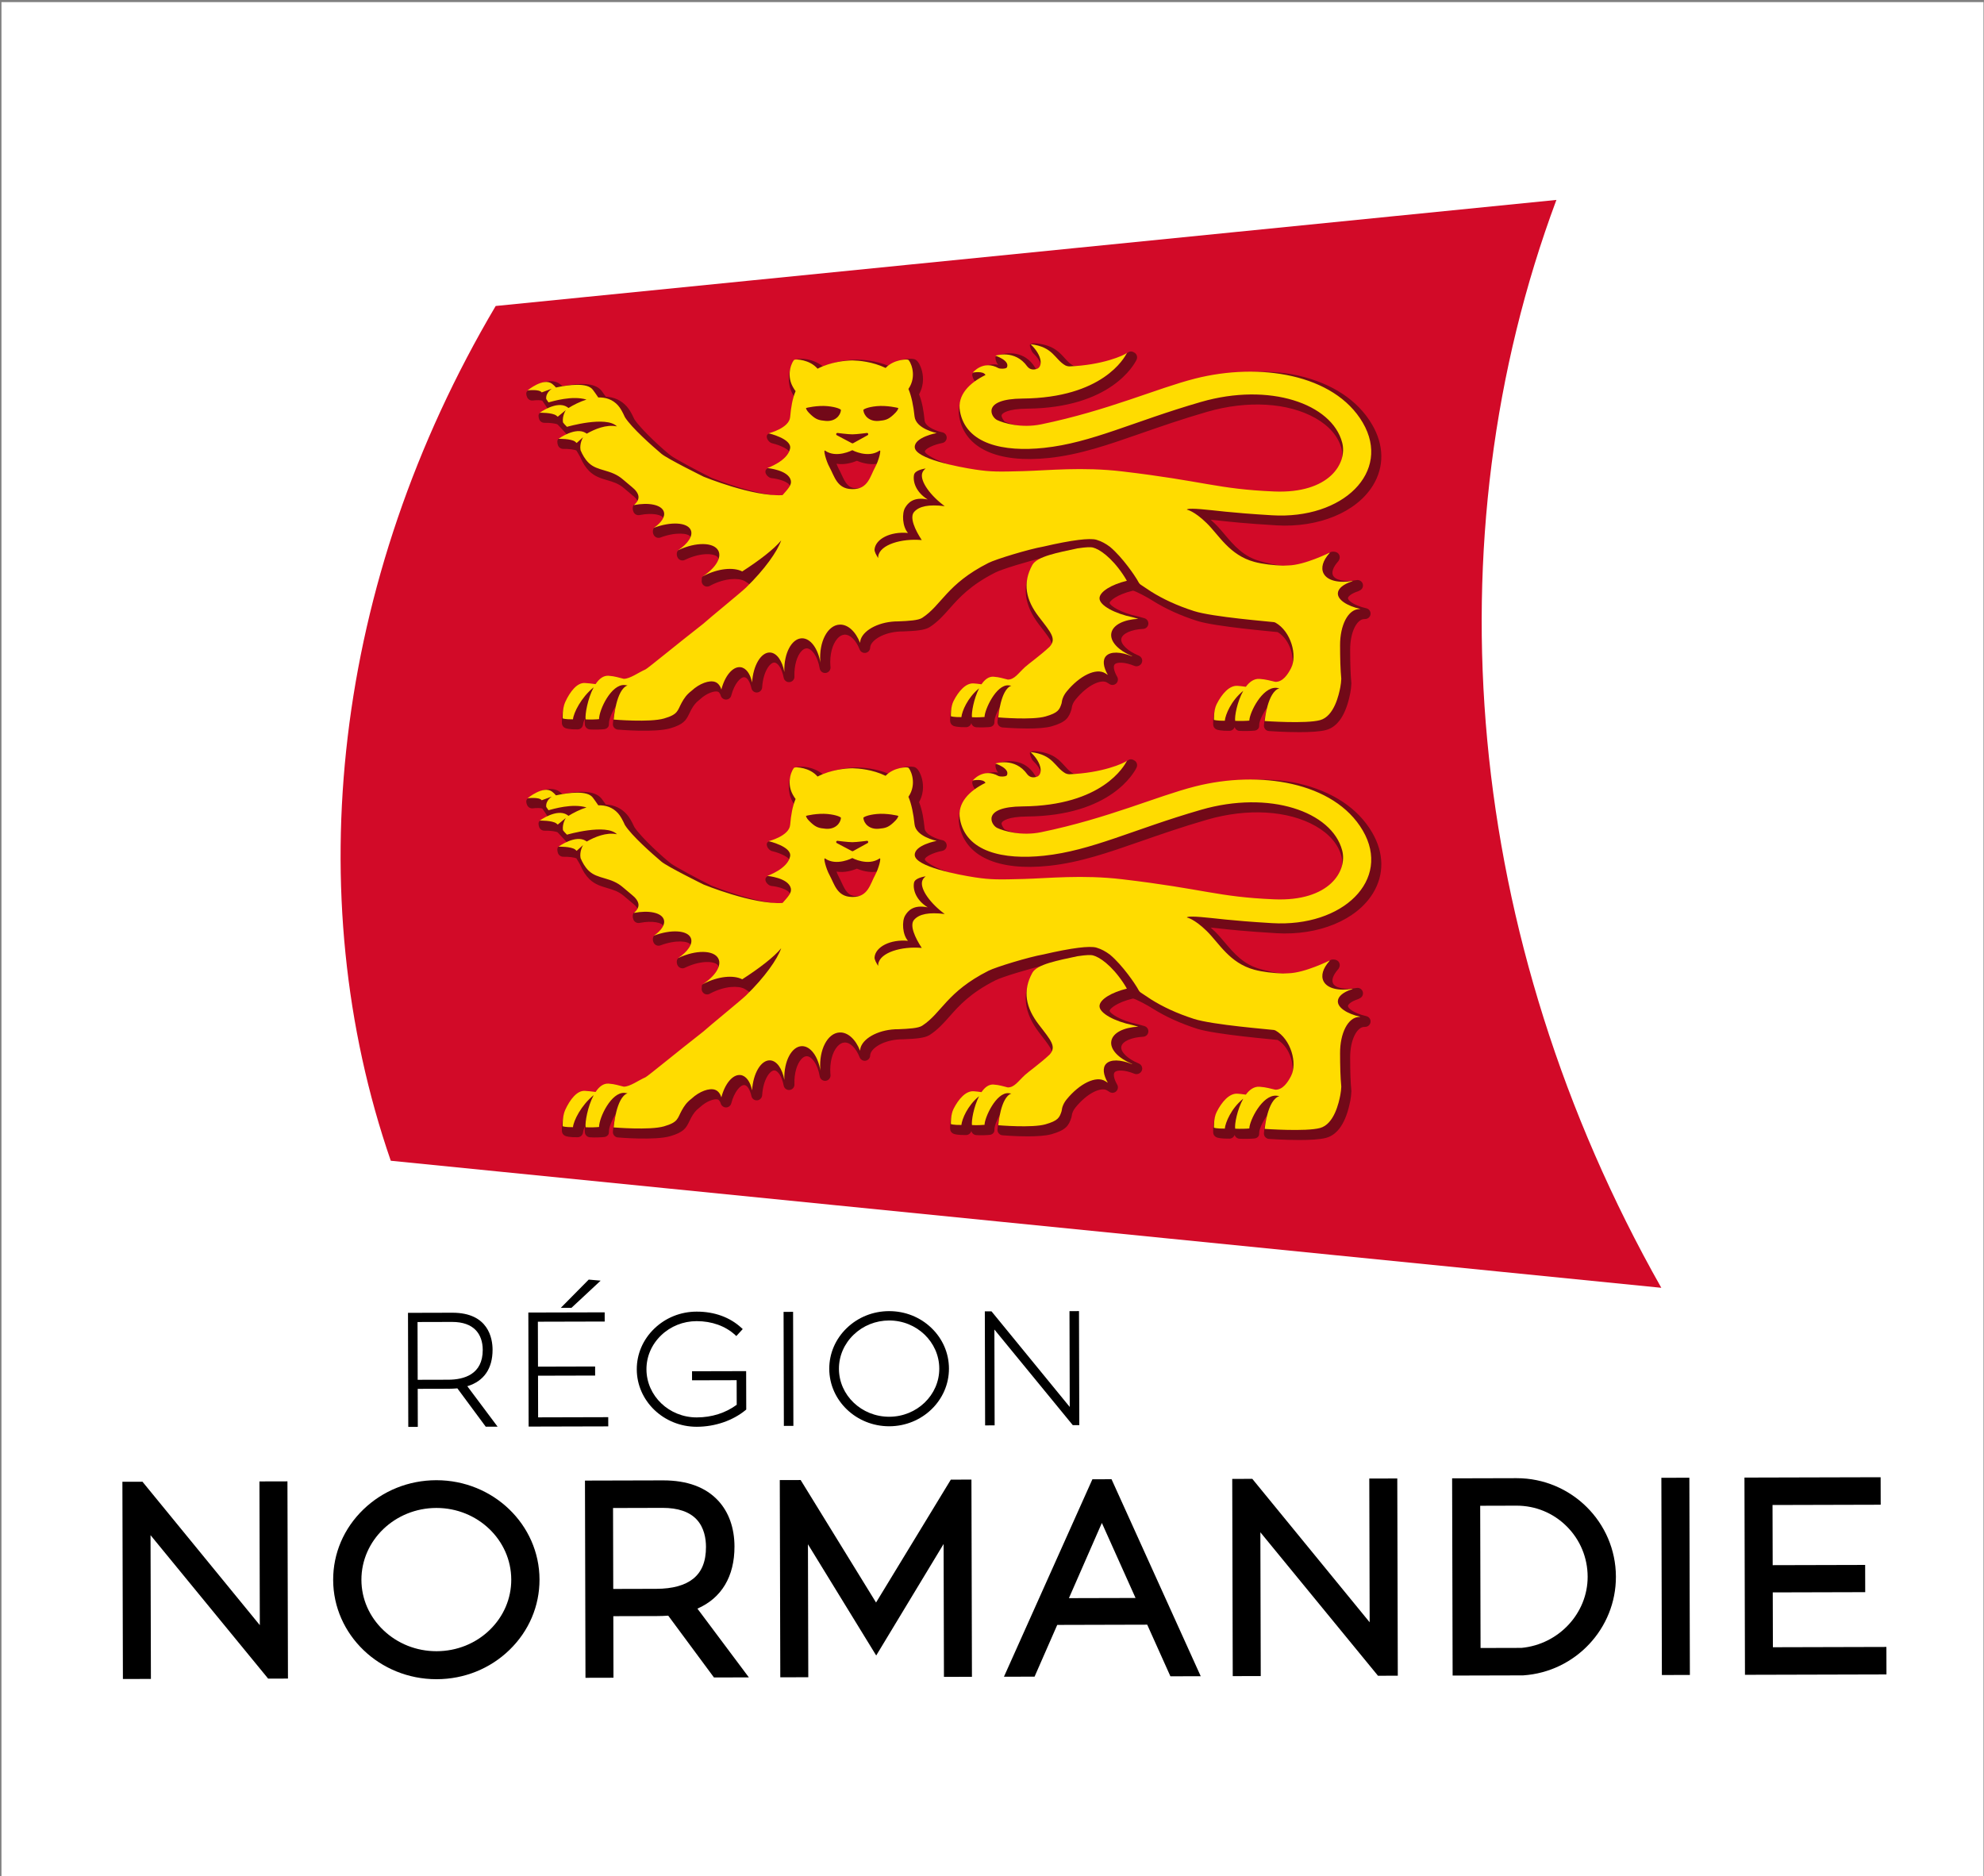
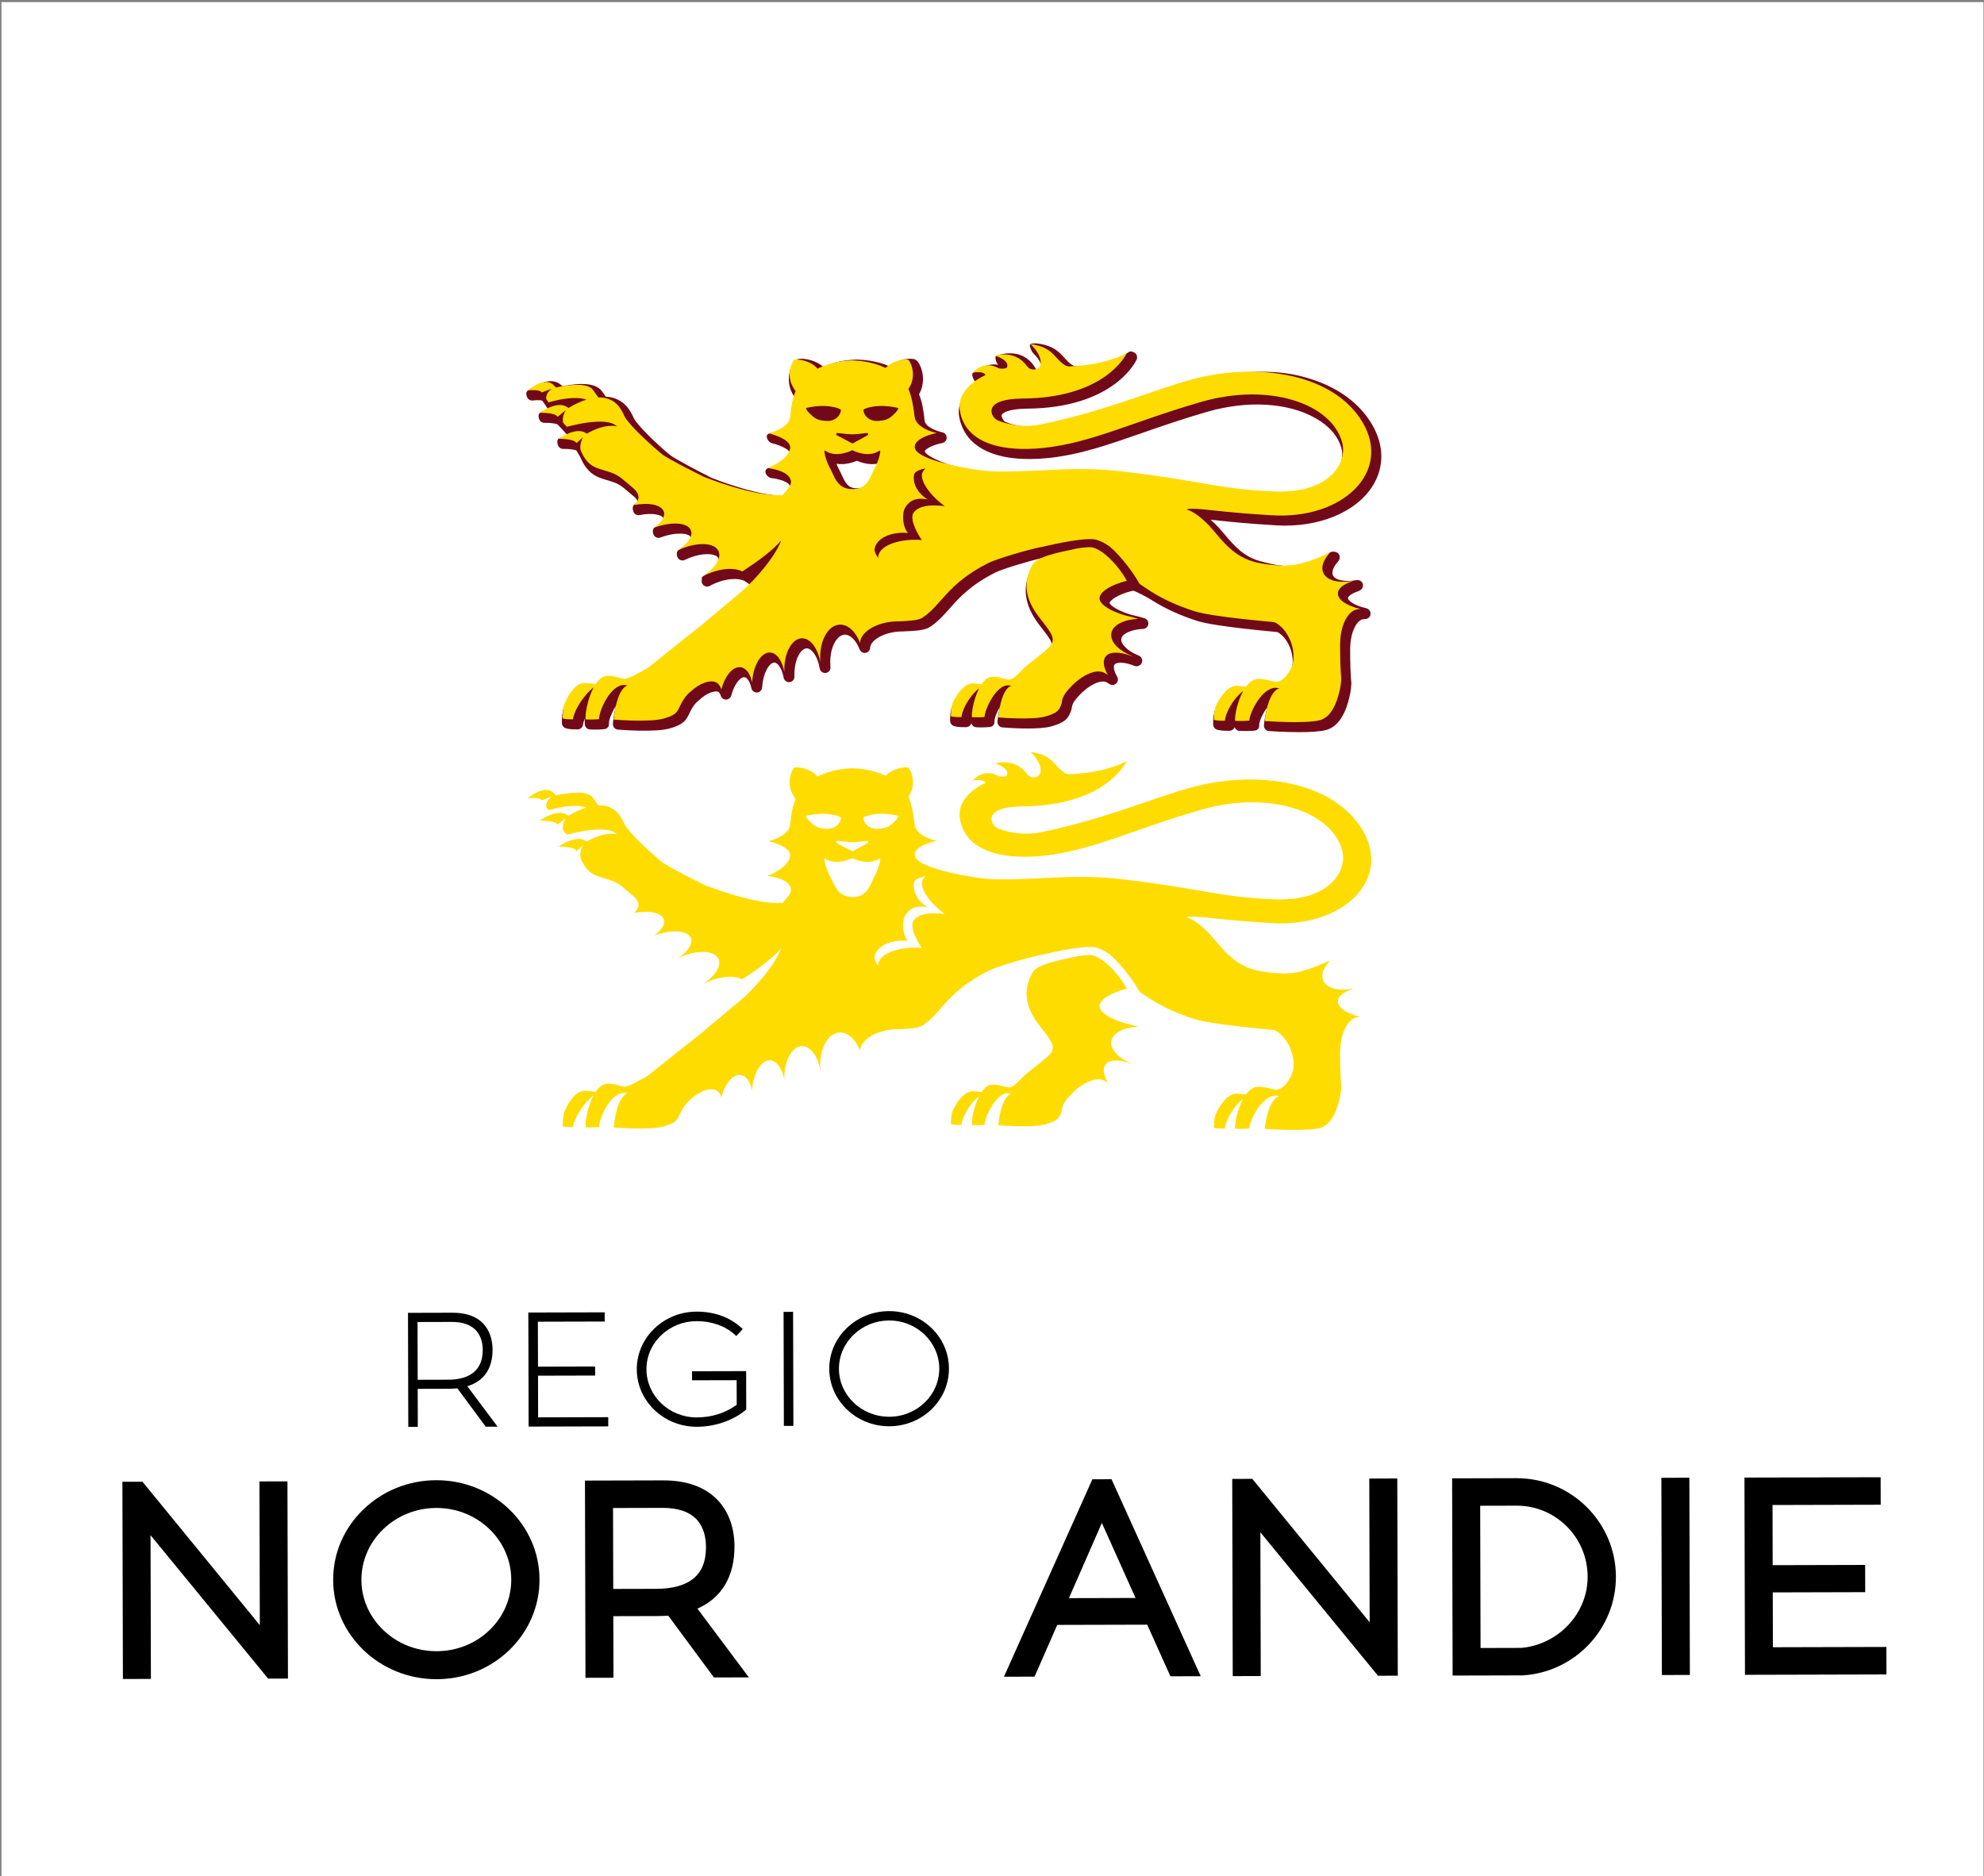
<svg xmlns="http://www.w3.org/2000/svg" viewBox="0 0 405.333 383.333" height="383.333" width="405.333" xml:space="preserve" id="svg574" version="1.1">
  <rect x="0" y="0" width="405.333" height="383.333" fill="#808080" stroke="none" />
  <defs id="defs578">
    <clipPath id="clipPath592" clipPathUnits="userSpaceOnUse">
      <path id="path590" d="M 0,287.5 H 304 V 0 H 0 Z" />
    </clipPath>
  </defs>
  <g transform="matrix(1.333,0,0,-1.333,0,383.333)" id="g582">
    <path id="path584" style="fill:#ffffff;fill-opacity:1;fill-rule:nonzero;stroke:none" d="M 0.224,0 H 304 V 287.25 H 0.224 Z" />
    <g id="g586">
      <g clip-path="url(#clipPath592)" id="g588">
        <g transform="translate(64.016,76.091)" id="g594">
          <path id="path596" style="fill:#000000;fill-opacity:1;fill-rule:nonzero;stroke:none" d="M 0,0 -0.023,8.855 5.256,8.869 H 5.28 C 6.902,8.869 8.13,8.435 8.93,7.578 9.607,6.853 9.967,5.818 9.971,4.585 9.98,0.817 7.099,0.019 4.679,0.012 Z M 11.477,4.613 C 11.472,6.319 10.864,10.28 5.33,10.28 H 5.3 l -6.785,-0.018 0.045,-17.48 1.459,0.004 -0.015,5.828 4.703,0.012 c 0.468,0.001 0.94,0.022 1.377,0.062 l 4.346,-5.876 1.816,0.005 -4.638,6.199 c 2.541,0.771 3.876,2.698 3.869,5.597" />
        </g>
        <g transform="translate(82.475,70.334)" id="g598">
          <path id="path600" style="fill:#000000;fill-opacity:1;fill-rule:nonzero;stroke:none" d="M 0,0 -0.016,6.385 8.738,6.407 8.734,7.794 -0.02,7.771 l -0.018,6.889 10.242,0.026 -0.004,1.41 -11.7,-0.03 0.045,-17.48 12.204,0.031 -0.004,1.411 z" />
        </g>
        <g transform="translate(92.057,91.287)" id="g602">
-           <path id="path604" style="fill:#000000;fill-opacity:1;fill-rule:nonzero;stroke:none" d="m 0,0 -1.828,0.161 -4.284,-4.334 1.637,0.004 z" />
-         </g>
+           </g>
        <g transform="translate(106.063,77.399)" id="g606">
          <path id="path608" style="fill:#000000;fill-opacity:1;fill-rule:nonzero;stroke:none" d="m 0,0 0.003,-1.386 6.836,0.017 0.01,-3.769 C 5.14,-6.399 3.029,-7.068 0.735,-7.074 h -0.02 c -4.237,0 -7.69,3.302 -7.7,7.37 -0.005,1.961 0.792,3.811 2.246,5.208 1.455,1.399 3.385,2.172 5.436,2.177 H 0.725 C 3.022,7.681 5.1,6.939 6.578,5.589 L 6.788,5.397 7.772,6.466 7.561,6.659 C 5.798,8.283 3.436,9.14 0.728,9.14 H 0.693 C -1.748,9.133 -4.047,8.209 -5.782,6.537 -7.52,4.861 -8.474,2.643 -8.468,0.292 c 0.013,-4.858 4.129,-8.8 9.182,-8.8 h 0.025 c 2.78,0.007 5.501,0.938 7.466,2.554 l 0.104,0.086 -0.015,5.889 z" />
        </g>
        <g transform="translate(120.094,86.502)" id="g610">
          <path id="path612" style="fill:#000000;fill-opacity:1;fill-rule:nonzero;stroke:none" d="m 0,0 0.045,-17.48 1.459,0.004 -0.046,17.48 z" />
        </g>
        <g transform="translate(136.282,85.181)" id="g614">
          <path id="path616" style="fill:#000000;fill-opacity:1;fill-rule:nonzero;stroke:none" d="m 0,0 c 4.223,0 7.665,-3.302 7.675,-7.37 0.011,-4.061 -3.425,-7.375 -7.658,-7.385 h -0.021 c -4.237,0 -7.689,3.291 -7.699,7.345 -0.005,1.963 0.792,3.817 2.246,5.221 1.456,1.406 3.387,2.184 5.436,2.189 z m 0.001,1.434 h -0.026 c -2.45,-0.006 -4.753,-0.93 -6.484,-2.603 -1.732,-1.673 -2.683,-3.89 -2.677,-6.245 0.013,-4.857 4.129,-8.8 9.182,-8.8 h 0.025 c 5.051,0.013 9.15,3.983 9.137,8.848 C 9.152,-5.011 8.194,-2.798 6.461,-1.135 4.734,0.522 2.44,1.434 0.001,1.434" />
        </g>
        <g transform="translate(165.372,86.619)" id="g618">
-           <path id="path620" style="fill:#000000;fill-opacity:1;fill-rule:nonzero;stroke:none" d="m 0,0 -1.458,-0.004 0.038,-14.688 -11.993,14.657 -1.021,-0.002 0.045,-17.48 1.458,0.003 -0.037,14.69 11.931,-14.554 0.086,-0.105 0.996,0.003 z" />
-         </g>
+           </g>
        <g transform="translate(39.764,60.514)" id="g622">
          <path id="path624" style="fill:#000000;fill-opacity:1;fill-rule:nonzero;stroke:none" d="m 0,0 0.057,-22.029 -17.986,21.983 -3.076,-0.008 0.078,-30.228 4.292,0.011 -0.058,22.035 18.026,-21.989 3.037,0.008 -0.079,30.228 z" />
        </g>
        <g transform="translate(66.89,34.492)" id="g626">
          <path id="path628" style="fill:#000000;fill-opacity:1;fill-rule:nonzero;stroke:none" d="m 0,0 c -3.058,0 -5.94,1.14 -8.119,3.213 -2.171,2.067 -3.372,4.807 -3.379,7.716 -0.016,6.064 5.131,11.01 11.473,11.027 h 0.031 c 6.307,0 11.445,-4.914 11.461,-10.968 C 11.475,8.071 10.3,5.324 8.158,3.252 5.999,1.163 3.113,0.008 0.032,0 Z M 0.007,26.208 H -0.036 C -4.253,26.198 -8.218,24.605 -11.2,21.724 -14.195,18.831 -15.839,14.993 -15.828,10.917 -15.807,2.522 -8.71,-4.291 0,-4.291 h 0.043 c 4.216,0.01 8.175,1.604 11.148,4.486 2.981,2.89 4.617,6.727 4.606,10.804 -0.021,8.396 -7.1,15.209 -15.79,15.209" />
        </g>
        <g transform="translate(93.989,44.036)" id="g630">
          <path id="path632" style="fill:#000000;fill-opacity:1;fill-rule:nonzero;stroke:none" d="m 0,0 -0.032,12.404 7.58,0.02 h 0.037 c 2.347,0 4.098,-0.6 5.202,-1.783 1.172,-1.255 1.422,-2.97 1.425,-4.188 C 14.218,4.222 13.576,2.622 12.25,1.56 10.977,0.543 9.08,0.023 6.61,0.017 Z m 18.581,6.502 c -0.007,2.848 -0.873,5.281 -2.504,7.035 -1.913,2.058 -4.743,3.101 -8.412,3.101 h -0.05 l -11.95,-0.031 0.079,-30.228 4.291,0.011 -0.024,9.435 6.648,0.017 c 0.594,0.002 1.193,0.022 1.769,0.061 l 7.008,-9.473 5.349,0.014 -7.884,10.539 c 3.694,1.611 5.692,4.924 5.68,9.519" />
        </g>
        <g transform="translate(145.727,60.788)" id="g634">
-           <path id="path636" style="fill:#000000;fill-opacity:1;fill-rule:nonzero;stroke:none" d="m 0,0 -11.46,-18.835 -11.556,18.775 -3.199,-0.008 0.079,-30.228 4.291,0.011 -0.053,20.38 10.462,-17.049 10.329,17.089 0.053,-20.366 4.291,0.011 -0.078,30.228 z" />
-         </g>
+           </g>
        <g transform="translate(163.828,42.625)" id="g638">
          <path id="path640" style="fill:#000000;fill-opacity:1;fill-rule:nonzero;stroke:none" d="M 0,0 5.048,11.527 10.21,0.026 Z m 3.597,18.219 -13.556,-30.263 4.693,0.012 3.474,7.93 13.791,0.036 3.554,-7.912 4.647,0.013 -13.67,30.192 z" />
        </g>
        <g transform="translate(209.862,60.955)" id="g642">
          <path id="path644" style="fill:#000000;fill-opacity:1;fill-rule:nonzero;stroke:none" d="m 0,0 0.057,-22.029 -17.986,21.983 -3.076,-0.008 0.078,-30.228 4.292,0.011 -0.058,22.035 18.026,-21.989 3.037,0.008 -0.079,30.228 z" />
        </g>
        <g transform="translate(226.916,34.984)" id="g646">
          <path id="path648" style="fill:#000000;fill-opacity:1;fill-rule:nonzero;stroke:none" d="m 0,0 -0.056,21.8 5.561,0.015 h 0.029 c 2.896,0 5.619,-1.126 7.671,-3.172 2.062,-2.056 3.202,-4.797 3.209,-7.72 C 16.428,5.331 11.98,0.551 6.275,0.016 Z m 5.534,26.028 h -0.04 l -9.853,-0.025 0.078,-30.228 10.746,0.028 0.093,0.003 c 7.975,0.538 14.207,7.183 14.186,15.128 -0.021,8.332 -6.841,15.094 -15.21,15.094" />
        </g>
        <g transform="translate(254.628,61.07)" id="g650">
          <path id="path652" style="fill:#000000;fill-opacity:1;fill-rule:nonzero;stroke:none" d="M 0,0 0.078,-30.228 4.37,-30.217 4.291,0.011 Z" />
        </g>
        <g transform="translate(289.116,35.145)" id="g654">
          <path id="path656" style="fill:#000000;fill-opacity:1;fill-rule:nonzero;stroke:none" d="m 0,0 -17.395,-0.045 -0.021,8.405 14.171,0.037 -0.01,4.174 -14.172,-0.036 -0.024,9.22 16.579,0.043 -0.011,4.214 -20.871,-0.054 0.079,-30.228 21.686,0.056 z" />
        </g>
        <g transform="translate(254.619,90.191)" id="g658">
-           <path id="path660" style="fill:#d20a28;fill-opacity:1;fill-rule:nonzero;stroke:none" d="m 0,0 c -64.909,6.491 -129.818,12.982 -194.727,19.473 -14.083,40.782 -8.883,88.815 16.079,131.009 54.189,5.419 108.379,10.838 162.569,16.257 C -35.486,114.642 -30.286,53.508 0,0" />
-         </g>
+           </g>
        <g transform="translate(131.335,216.943)" id="g662">
          <path id="path664" style="fill:#720918;fill-opacity:1;fill-rule:nonzero;stroke:none" d="M 0,0 C 0.612,-0.258 1.85,-0.67 3.138,-0.446 3.034,-0.734 2.91,-1.029 2.773,-1.277 2.607,-1.58 2.464,-1.898 2.326,-2.205 1.744,-3.498 1.352,-4.221 0.046,-4.216 l -0.038,0.001 c -0.023,0.002 -0.046,0.003 -0.069,0.004 -1.268,0.019 -1.672,0.759 -2.276,2.064 -0.138,0.3 -0.276,0.595 -0.426,0.869 -0.136,0.247 -0.26,0.541 -0.363,0.828 C -1.856,-0.662 -0.614,-0.254 0,0 m 64.283,-9.893 c 6.468,-0.384 12.282,2.011 14.8,6.112 1.764,2.872 1.718,6.189 -0.127,9.341 -2.175,3.716 -6.099,6.314 -11.349,7.514 -4.682,1.07 -10.165,0.544 -15.329,-0.766 C 50.025,11.736 47.605,11.029 44.805,10.07 40.241,8.508 35.249,6.721 28.908,5.411 26.138,4.839 23.62,5.548 22.677,6.002 c -0.145,0.07 -0.565,0.715 -0.505,0.978 0.076,0.341 0.993,0.991 3.917,1.016 12.815,0.11 16.399,6.732 16.765,7.487 0.177,0.364 0.078,0.812 -0.249,1.05 -0.329,0.237 -0.769,0.337 -1.059,0.056 -2.649,-1.661 -7.391,-2.37 -8.32,-2.036 -0.53,0.258 -0.879,0.638 -1.31,1.107 -0.829,0.902 -1.695,2.025 -4.323,2.33 -0.358,0.044 -1.007,0.008 -1.078,-0.205 -0.071,-0.214 0.235,-1.022 0.493,-1.271 1.37,-1.32 1.309,-2.182 1.148,-2.364 -0.074,-0.082 -0.102,-1.198 -0.864,0.16 -1.565,2.573 -4.242,2.336 -5.657,1.877 -0.336,-0.11 -0.411,-0.114 -0.404,-0.468 0.006,-0.276 0.224,-0.857 0.445,-1.006 -1.514,0.294 -3.222,-0.525 -3.899,-1.238 -0.241,-0.254 10e-4,-0.806 0.183,-1.105 0.093,-0.153 0.23,-0.268 0.388,-0.334 C 16.402,10.569 15.325,8.742 15.677,6.755 16.538,1.9 21.566,-0.4 29.468,0.442 c 4.714,0.503 9.049,2.014 14.069,3.764 2.946,1.026 6.285,2.19 10.147,3.306 6.171,1.784 12.377,1.421 16.598,-0.971 2.123,-1.204 3.504,-2.821 3.993,-4.675 0.309,-1.173 -0.033,-2.528 -0.917,-3.626 -0.925,-1.15 -3.284,-3.559 -8.687,-3.329 -4.867,0.207 -7.547,0.67 -11.257,1.311 -2.844,0.491 -6.383,1.103 -11.953,1.759 -4.781,0.562 -9.025,0.345 -12.436,0.171 -1,-0.051 -1.929,-0.099 -2.78,-0.122 -3.671,-0.098 -4.908,-0.131 -7.333,0.24 -4.967,0.76 -8.284,2.479 -8.506,3.137 -0.013,0.41 1.312,1.065 2.675,1.322 0.393,0.074 0.677,0.415 0.68,0.815 0.003,0.399 -0.277,0.744 -0.668,0.824 -0.672,0.137 -2.616,0.765 -2.722,1.819 -0.136,1.348 -0.335,2.76 -0.851,4.01 0.015,0.026 0.03,0.054 0.046,0.083 0.827,1.536 0.563,3.008 0.332,3.749 -0.111,0.359 -0.427,1.222 -0.947,1.488 -0.564,0.288 -2.561,0.145 -4.001,-1.007 -2.155,0.914 -4.227,0.98 -4.794,0.998 -0.03,0.003 -0.06,0.005 -0.09,0.005 L 0.008,15.512 c -0.008,0 -0.05,10e-4 -0.058,10e-4 -0.03,0 -0.059,-0.002 -0.089,-0.005 -0.592,-0.018 -2.791,-0.094 -5.016,-1.093 -1.436,1.219 -3.525,1.399 -4.105,1.102 -0.519,-0.266 -0.835,-1.13 -0.947,-1.489 -0.231,-0.74 -0.494,-2.213 0.332,-3.747 0.081,-0.15 0.162,-0.29 0.246,-0.423 C -9.99,8.864 -9.891,7.644 -10.024,6.067 -10.09,5.275 -12.103,4.541 -12.999,4.32 c -0.324,-0.07 -0.754,-0.165 -0.812,-0.509 -0.075,-0.436 0.37,-1.021 0.801,-1.12 1.513,-0.352 2.71,-1.086 2.66,-1.361 -0.213,-1.16 -2.375,-2.119 -3.071,-2.363 -0.372,-0.129 -0.649,-0.334 -0.6,-0.725 0.048,-0.391 0.53,-0.861 0.922,-0.895 0.916,-0.079 2.696,-0.529 2.866,-1.256 0.052,-0.222 -0.238,-0.966 -0.682,-1.468 -4.184,-0.097 -10.885,2.576 -11.354,2.765 -2.119,1.045 -5.583,2.913 -6.216,3.388 -1.069,0.804 -4.557,3.957 -5.627,5.598 -0.413,0.913 -0.785,1.537 -1.169,1.963 -0.838,0.929 -1.914,1.429 -3.204,1.492 -0.254,0.367 -0.503,0.706 -0.624,0.867 -0.853,1.125 -2.824,1.369 -6.019,0.741 -0.129,0.123 -0.265,0.237 -0.406,0.341 -1.813,1.328 -4.657,-0.811 -4.955,-1.06 -0.286,-0.238 -0.202,-0.636 -0.053,-0.977 0.149,-0.34 0.503,-0.54 0.874,-0.493 0.547,0.072 1.222,0.057 1.443,-0.029 0.125,-0.141 0.767,-1.143 0.85,-1.262 -0.539,-0.279 -1.104,-0.53 -1.209,-0.607 -0.295,-0.215 -0.235,-0.615 -0.119,-0.961 0.117,-0.346 0.446,-0.57 0.81,-0.567 0.841,0.021 1.814,-0.107 2.033,-0.265 0.055,-0.042 1.025,-1.099 1.03,-1.105 0.021,-0.03 0.046,-0.059 0.072,-0.087 l 0.346,-0.362 c -0.583,-0.293 -1.181,-0.517 -1.291,-0.597 -0.295,-0.215 -0.237,-0.667 -0.12,-1.012 0.117,-0.347 0.468,-0.574 0.81,-0.568 0.844,0.02 1.814,-0.107 2.03,-0.262 0.027,-0.021 0.543,-0.916 0.566,-0.971 0.394,-0.933 0.858,-1.653 1.419,-2.2 0.825,-0.806 1.788,-1.088 2.719,-1.361 0.91,-0.266 1.769,-0.517 2.603,-1.249 0.094,-0.083 0.265,-0.225 0.489,-0.412 0.234,-0.195 0.528,-0.44 0.88,-0.738 0.534,-0.415 0.695,-0.756 0.707,-0.891 0.012,-0.151 -0.268,-0.219 -0.536,-0.44 -0.295,-0.243 -0.26,-0.81 -0.097,-1.155 0.163,-0.346 0.542,-0.536 0.915,-0.463 2.094,0.411 3.48,-0.005 3.637,-0.45 0.098,-0.275 -0.402,-0.815 -1.309,-1.433 -0.349,-0.238 -0.352,-0.786 -0.157,-1.161 0.195,-0.375 0.639,-0.545 1.035,-0.396 2.376,0.896 4.338,0.656 4.592,0.105 0.142,-0.309 -0.408,-1.102 -1.792,-2.005 -0.369,-0.241 -0.37,-0.812 -0.153,-1.196 0.218,-0.383 0.696,-0.531 1.093,-0.338 0.005,0.003 0.088,0.045 0.093,0.047 2.504,1.178 4.634,0.955 5.002,0.284 0.299,-0.547 -0.655,-1.8 -2.356,-2.874 -0.204,-0.129 -0.117,-0.342 -0.155,-0.58 -0.037,-0.237 0.03,-0.48 0.184,-0.665 0.252,-0.302 0.681,-0.387 1.028,-0.206 l 0.151,0.083 c 2.229,1.153 4.247,1.167 5.179,0.692 0.264,-0.134 0.918,-0.614 0.918,-0.614 0,0 0.301,0.208 -0.531,-0.508 -11.594,-9.984 -14.475,-13.034 -18.119,-14.289 -0.175,0.042 -0.334,0.084 -0.488,0.126 -0.53,0.141 -1.031,0.275 -1.848,0.337 -0.643,0.051 -1.562,-0.137 -2.443,-1.218 -0.457,0.052 -0.941,0.089 -1.187,0.107 -1.422,0.103 -2.753,-0.564 -3.811,-2.863 -0.528,-1.149 -0.47,-2.721 -0.462,-2.897 0.014,-0.31 0.2,-0.586 0.481,-0.717 0.198,-0.092 0.712,-0.243 1.943,-0.22 0.428,0.007 0.78,0.337 0.817,0.764 0.017,0.208 0.116,0.534 0.288,0.926 -0.041,-0.415 -0.043,-0.759 -0.007,-0.993 0.06,-0.387 0.379,-0.68 0.77,-0.706 0.746,-0.05 1.812,-0.007 2.218,0.045 0.236,0.03 0.45,0.149 0.585,0.345 0.135,0.196 0.1,0.367 0.125,0.661 -0.009,0.378 0.372,1.507 1.07,2.569 -0.33,-1.194 -0.443,-2.345 -0.475,-2.746 -0.035,-0.457 0.304,-0.858 0.761,-0.897 0.232,-0.02 5.713,-0.481 8.032,0.197 2.04,0.595 2.433,1.24 2.907,2.244 0.083,0.174 0.173,0.367 0.292,0.581 0.367,0.661 0.664,1.082 1.276,1.549 0.022,0.016 0.043,0.034 0.063,0.053 1.097,1.023 2.307,1.347 2.757,1.187 0.238,-0.084 0.375,-0.385 0.449,-0.623 0.11,-0.357 0.46,-0.598 0.817,-0.588 0.374,0.009 0.696,0.265 0.789,0.626 0.455,1.766 1.417,2.878 2.028,2.802 0.434,-0.051 0.857,-0.725 1.056,-1.676 0.085,-0.41 0.459,-0.695 0.877,-0.663 0.417,0.03 0.747,0.364 0.773,0.781 0.146,2.374 1.175,3.805 1.859,3.805 0.006,0 0.012,0 0.018,0 0.483,-0.018 1.144,-0.837 1.419,-2.32 0.079,-0.432 0.484,-0.728 0.917,-0.677 0.437,0.051 0.759,0.431 0.737,0.87 0,0.005 -0.005,0.087 -0.006,0.092 -0.043,1.564 0.383,3.054 1.087,3.795 0.255,0.27 0.518,0.41 0.781,0.416 0.736,0.007 1.689,-1.128 2.006,-3.076 0.073,-0.445 0.487,-0.75 0.93,-0.694 0.447,0.057 0.768,0.458 0.726,0.906 l -0.02,0.188 c -0.119,1.683 0.29,3.278 1.065,4.162 0.335,0.382 0.701,0.588 1.087,0.612 0.866,0.055 1.779,-0.838 2.335,-2.267 0.144,-0.371 0.531,-0.589 0.92,-0.52 0.392,0.068 0.681,0.403 0.692,0.8 0.027,0.975 1.688,2.189 4.117,2.44 0.294,0.031 0.595,0.044 0.945,0.044 1.899,0.076 3.303,0.169 4.077,0.672 1.227,0.795 2.096,1.776 3.015,2.814 1.494,1.685 3.187,3.596 7.058,5.558 0.939,0.476 4.969,1.723 7.389,2.266 -0.814,-0.373 -1.433,-0.828 -1.766,-1.433 -1.613,-2.933 -1.261,-5.833 1.075,-8.865 l 0.348,-0.451 c 1.732,-2.237 1.811,-2.516 1.363,-3.03 -0.853,-0.802 -1.844,-1.576 -2.642,-2.2 -0.497,-0.388 -0.89,-0.695 -1.129,-0.916 -0.262,-0.243 -0.498,-0.488 -0.721,-0.72 -0.549,-0.571 -1.095,-1.407 -1.443,-1.443 -0.161,0.039 -0.309,0.079 -0.451,0.116 -0.499,0.133 -0.97,0.258 -1.738,0.318 -0.607,0.048 -1.465,-0.121 -2.295,-1.101 -0.316,0.037 -0.607,0.062 -0.77,0.074 -1.419,0.096 -2.602,-0.525 -3.687,-2.661 -0.554,-1.091 -0.498,-2.581 -0.49,-2.748 0.016,-0.319 0.213,-0.602 0.507,-0.727 0.157,-0.067 0.659,-0.222 1.944,-0.201 0.381,0.006 0.704,0.268 0.796,0.627 0.084,-0.352 0.389,-0.613 0.755,-0.637 0.703,-0.048 1.706,-0.01 2.088,0.038 0.237,0.029 0.452,0.144 0.587,0.34 0.136,0.197 0.111,0.363 0.126,0.658 0.019,0.36 0.287,1.176 0.818,2.055 -0.245,-0.986 -0.336,-1.884 -0.364,-2.22 -0.037,-0.458 0.303,-0.86 0.761,-0.899 0.127,-0.011 1.94,-0.165 3.86,-0.165 1.362,0 2.778,0.077 3.685,0.338 2.191,0.631 2.623,1.299 3.029,2.57 0.017,0.055 0.029,0.112 0.035,0.17 0.049,0.485 0.245,0.931 0.598,1.363 1.883,2.303 3.968,3.145 4.825,2.603 0.109,-0.069 0.243,-0.152 0.393,-0.244 0.324,-0.2 0.744,-0.155 1.019,0.112 0.274,0.266 0.333,0.684 0.142,1.015 -0.493,0.855 -0.646,1.62 -0.383,1.905 0.333,0.359 1.479,0.393 3.028,-0.234 0.202,-0.082 0.43,-0.081 0.632,0.003 0.019,0.007 0.083,0.036 0.1,0.045 0.293,0.146 0.474,0.45 0.462,0.778 -0.013,0.327 -0.215,0.617 -0.518,0.741 -1.729,0.708 -2.856,1.808 -2.682,2.617 0.17,0.787 1.546,1.398 3.346,1.485 0.411,0.02 0.746,0.336 0.79,0.746 0.043,0.408 -0.218,0.788 -0.615,0.895 -0.275,0.073 -0.574,0.157 -0.887,0.249 -0.022,0.006 -0.044,0.012 -0.066,0.016 -2.711,0.561 -4.309,1.667 -4.37,2.072 0,0.29 1.058,1.274 3.554,1.876 0.259,0.063 2.509,-1.157 3.094,-1.559 1.951,-1.223 4.227,-2.255 6.765,-3.068 2.786,-0.892 11.745,-1.637 12.318,-1.714 0.012,-0.005 0.025,-0.009 0.04,-0.014 1.948,-1.138 2.794,-4.298 2.002,-5.852 -0.371,-0.726 -1.072,-2.103 -1.7,-2.152 -0.192,0.042 -0.365,0.085 -0.532,0.126 -0.553,0.135 -1.076,0.263 -1.925,0.324 -0.649,0.047 -1.59,-0.129 -2.505,-1.15 -0.352,0.044 -0.686,0.074 -0.87,0.087 -1.468,0.1 -2.745,-0.535 -3.861,-2.736 -0.57,-1.124 -0.512,-2.66 -0.504,-2.831 0.016,-0.319 0.213,-0.602 0.506,-0.727 0.161,-0.068 0.68,-0.227 1.999,-0.206 0.362,0.005 0.672,0.243 0.781,0.575 0.101,-0.328 0.395,-0.565 0.745,-0.586 0.77,-0.048 1.901,-0.008 2.314,0.039 0.241,0.027 0.459,0.142 0.598,0.341 0.1,0.144 0.117,0.396 0.121,0.667 0.012,0.35 0.444,1.532 1.255,2.59 -0.375,-1.19 -0.504,-2.361 -0.54,-2.76 -0.019,-0.223 0.051,-0.445 0.196,-0.615 0.145,-0.171 0.353,-0.276 0.576,-0.291 0.155,-0.012 2.375,-0.168 4.639,-0.168 1.585,0 3.191,0.076 4.128,0.333 1.819,0.498 3.063,2.411 3.697,5.685 0.087,0.448 0.139,0.9 0.163,1.423 0.003,0.04 10e-4,0.079 -0.003,0.119 -0.122,1.266 -0.179,2.877 -0.182,5.07 -0.003,2.842 1.09,4.651 2.103,4.698 l 0.235,0.012 c 0.416,0.022 0.752,0.347 0.787,0.762 0.036,0.414 -0.239,0.792 -0.645,0.885 -2.033,0.466 -2.839,1.249 -2.819,1.565 0.014,0.209 0.441,0.673 1.525,1.029 0.049,0.016 0.096,0.037 0.142,0.061 0.057,0.032 0.116,0.063 0.176,0.092 0.374,0.184 0.554,0.615 0.424,1.011 -0.131,0.395 -0.533,0.634 -0.942,0.559 -1.741,-0.316 -3.224,-0.031 -3.604,0.693 -0.268,0.513 0.016,1.315 0.761,2.148 0.055,0.062 0.101,0.132 0.136,0.208 l 0.046,0.099 c 0.153,0.321 0.085,0.705 -0.169,0.955 -0.255,0.25 -0.742,0.322 -1.083,0.218 -0.212,-0.065 -3.535,-2.09 -5.85,-2.142 -0.32,-0.007 -0.574,-0.019 -0.796,-0.034 -1.698,0.076 -3.103,0.457 -4.175,0.745 -2.603,0.698 -4.068,2.431 -5.485,4.107 -0.498,0.589 -0.968,1.145 -1.477,1.642 -0.233,0.227 -0.456,0.431 -0.667,0.616 0.415,-0.041 0.836,-0.087 1.298,-0.137 1.724,-0.187 4.086,-0.443 8.769,-0.724" />
        </g>
        <g transform="translate(140.1,209.106)" id="g666">
          <path id="path668" style="fill:#ffdc00;fill-opacity:1;fill-rule:nonzero;stroke:none" d="m 0,0 c -0.737,-0.839 0.158,-2.774 1.174,-4.312 -3.09,0.286 -6.417,-0.698 -6.675,-2.478 -0.013,-0.09 -0.013,-0.183 -0.014,-0.277 -0.26,0.446 -0.587,0.948 -0.546,1.348 0.164,1.572 2.41,2.755 5.121,2.498 -0.861,0.962 -0.952,2.999 -0.441,3.863 0.445,0.75 1.284,1.714 3.465,1.266 C 0.317,3 -0.218,4.59 -0.017,5.673 0.126,6.443 1.625,6.628 1.773,6.664 1.484,6.436 1.289,6.177 1.22,5.862 0.954,4.64 2.502,2.493 4.691,0.888 2.241,1.19 0.768,0.874 0,0 m -9.438,3.497 -0.11,0.001 v 0.003 c -2.282,0.036 -2.663,1.987 -3.422,3.367 -0.544,0.99 -0.988,2.752 -0.673,2.529 1.728,-1.222 4.172,0.069 4.172,0.069 0,0 2.385,-1.291 4.174,-0.069 C -4.978,9.615 -5.426,7.858 -5.97,6.868 -6.74,5.466 -7.059,3.471 -9.438,3.497 m -6.367,11.389 c -0.551,0.511 -0.661,0.715 -0.774,1.017 -0.023,0.062 1.823,0.455 3.296,0.313 1.473,-0.141 2.082,-0.498 2.074,-0.598 -0.073,-0.852 -0.905,-1.803 -2.378,-1.662 -0.956,0.092 -1.408,0.178 -2.218,0.93 m 6.34,-2.992 c 0.636,0 2.24,0.212 2.24,0.212 0.086,0 0.162,-0.056 0.185,-0.137 0.023,-0.082 -0.013,-0.168 -0.087,-0.211 l -2.215,-1.222 c -0.031,-0.017 -0.065,-0.026 -0.099,-0.026 -0.03,0 -0.06,0.007 -0.088,0.021 l -2.311,1.222 c -0.078,0.039 -0.119,0.126 -0.098,0.21 0.021,0.084 0.098,0.143 0.186,0.143 0,0 1.652,-0.212 2.287,-0.212 m 3.757,4.322 c 1.473,0.142 3.32,-0.251 3.297,-0.313 -0.113,-0.302 -0.224,-0.506 -0.775,-1.017 -0.81,-0.752 -1.262,-0.838 -2.218,-0.93 -1.473,-0.141 -2.305,0.81 -2.377,1.662 -0.008,0.1 0.6,0.457 2.073,0.598 m 70.655,-28.654 c 0.047,0.722 0.856,1.36 2.097,1.768 0.068,0.038 0.138,0.074 0.209,0.109 -2.106,-0.382 -3.903,0.004 -4.492,1.127 -0.46,0.878 -0.084,2.016 0.878,3.091 0.031,0.069 0.051,0.11 0.051,0.11 0,0 -3.8,-1.909 -6.33,-1.966 -0.328,-0.007 -0.583,-0.02 -0.805,-0.035 -1.52,0.066 -3.1,0.228 -4.401,0.578 -3.815,1.024 -5.421,4.095 -7.329,5.957 -1.907,1.862 -3.012,2.048 -3.012,2.048 0,0 -0.144,0.259 2.165,0.072 2.309,-0.186 4.15,-0.529 10.881,-0.934 10.881,-0.654 18.331,6.633 13.903,14.198 -4.39,7.499 -15.886,9.242 -25.693,6.754 -5.862,-1.487 -13.296,-4.885 -23.588,-7.011 -3.062,-0.633 -5.799,0.193 -6.763,0.657 -0.963,0.465 -2.417,3.238 3.889,3.293 12.268,0.105 15.636,6.222 16.022,7.016 -0.417,-0.402 -3.822,-1.907 -8.882,-2.088 -0.206,0.013 -0.428,0.074 -0.55,0.142 -1.685,0.952 -1.84,2.853 -5.341,3.26 1.901,-1.832 1.824,-3.492 0.954,-3.783 -0.462,-0.155 -1.032,-0.166 -1.462,0.368 -1.905,2.678 -4.893,1.659 -4.893,1.659 0,0 2.265,-0.738 1.769,-1.796 -0.107,-0.158 -0.382,-0.181 -0.641,-0.2 -0.191,0 -0.433,-0.008 -0.66,0.085 -2.348,1.303 -3.936,-0.689 -3.936,-0.689 0,0 1.616,0.322 1.949,-0.366 -2.47,-1.209 -4.348,-3.076 -3.912,-5.538 0.898,-5.059 6.685,-6.29 12.881,-5.629 7.349,0.784 13.622,4.021 24.073,7.042 10.451,3.021 20.049,-0.243 21.63,-6.235 C 66.432,7.504 63.687,2.775 55.161,3.138 46.396,3.512 44.538,4.723 31.888,6.213 25.778,6.932 20.533,6.357 16.793,6.257 13.052,6.157 11.804,6.125 9.311,6.506 6.817,6.888 0.152,8.146 0.097,9.928 c -0.048,1.534 3.356,2.168 3.356,2.168 0,0 -3.193,0.64 -3.387,2.554 -0.16,1.578 -0.473,3.12 -0.937,4.204 0.075,0.121 0.149,0.222 0.227,0.369 1.062,1.972 0.004,3.963 -0.26,4.098 -0.228,0.117 -2.24,0.054 -3.462,-1.252 -2.024,0.98 -4.179,1.136 -5.04,1.153 l -0.002,0.003 c -0.017,0 -0.041,-0.001 -0.058,-0.001 -0.018,0 -0.042,0.001 -0.058,0.001 l -0.002,-0.003 c -0.894,-0.018 -3.184,-0.188 -5.271,-1.267 -1.21,1.412 -3.322,1.487 -3.557,1.366 -0.263,-0.135 -1.322,-2.126 -0.26,-4.098 0.156,-0.291 0.305,-0.519 0.45,-0.71 -0.469,-1.088 -0.706,-2.441 -0.835,-3.968 -0.143,-1.712 -3.291,-2.495 -3.298,-2.494 0,0 3.569,-0.822 3.293,-2.324 -0.35,-1.909 -3.497,-3.001 -3.497,-3.001 0,0 3.227,-0.279 3.606,-1.898 0.167,-0.712 -0.469,-1.334 -1.27,-2.25 C -24.69,2.301 -32.252,5.4 -32.252,5.4 c 0,0 -5.564,2.742 -6.474,3.513 -1.438,1.22 -4.551,3.961 -5.596,5.609 -0.342,0.761 -0.692,1.402 -1.053,1.802 -0.854,0.947 -1.925,1.256 -3.03,1.221 -0.313,0.474 -0.695,0.997 -0.844,1.193 -0.846,1.116 -3.63,0.766 -5.645,0.334 -0.162,0.197 -0.361,0.398 -0.608,0.58 -1.338,0.98 -3.75,-1.029 -3.75,-1.029 0,0 1.799,0.239 2.176,-0.302 l 1.561,0.57 c 0,0 -0.989,-0.597 -0.866,-1.592 0.101,-0.151 0.212,-0.314 0.347,-0.505 0.679,0.172 3.652,1.093 5.82,0.427 -1.026,-0.322 -1.993,-0.821 -2.759,-1.288 -0.07,0.052 -0.134,0.105 -0.211,0.154 -1.587,1.02 -4.203,-0.884 -4.203,-0.884 0,0 1.931,0.046 2.558,-0.435 0.072,-0.055 0.141,-0.114 0.21,-0.174 l 1.238,1.014 c 0,0 -0.578,-0.867 -0.437,-1.873 0.116,-0.146 0.188,-0.246 0.188,-0.246 l 0.424,-0.443 c 0,0 6.015,1.749 7.658,0.066 -1.62,0.341 -3.421,-0.427 -4.626,-1.115 -0.045,0.031 -0.083,0.064 -0.13,0.095 -1.587,1.019 -4.203,-0.884 -4.203,-0.884 0,0 1.93,0.045 2.559,-0.436 0.079,-0.061 0.149,-0.137 0.225,-0.206 l 0.99,0.893 c 0,0 -0.584,-0.948 -0.389,-1.995 0.281,-0.666 0.672,-1.38 1.232,-1.927 1.401,-1.368 3.409,-0.929 5.29,-2.579 0.19,-0.168 0.703,-0.586 1.331,-1.119 0.606,-0.472 0.986,-1.005 1.026,-1.481 0.039,-0.46 -0.227,-0.91 -0.71,-1.308 2.266,0.444 4.213,0.063 4.585,-0.99 0.27,-0.763 -0.35,-1.695 -1.513,-2.488 2.6,0.98 5.104,0.846 5.644,-0.327 0.411,-0.891 -0.427,-2.127 -1.976,-3.138 0.035,0.017 0.068,0.036 0.104,0.052 2.658,1.251 5.384,1.219 6.089,-0.07 0.6,-1.096 -0.457,-2.745 -2.418,-3.984 l 0.001,-0.001 c 0.052,0.027 0.101,0.056 0.154,0.084 2.257,1.167 4.594,1.38 5.941,0.694 2.543,1.635 4.86,3.395 5.971,4.76 -0.605,-1.714 -2.52,-4.436 -5.38,-7.223 -0.745,-0.727 -5.691,-4.752 -6.549,-5.543 -4.184,-3.265 -8.541,-6.871 -8.874,-7.014 -1.024,-0.439 -2.385,-1.453 -3.329,-1.438 -0.819,0.191 -1.292,0.391 -2.314,0.469 -0.801,0.061 -1.468,-0.479 -2,-1.28 -0.539,0.089 -1.37,0.149 -1.629,0.169 -1.195,0.09 -2.283,-1.303 -3.025,-2.915 -0.459,-0.997 -0.387,-2.508 -0.387,-2.508 0,0 0.355,-0.165 1.575,-0.143 0.083,0.978 1.254,3.362 3.175,4.908 -0.931,-1.727 -1.348,-4.197 -1.237,-4.918 0.688,-0.046 1.709,-0.004 2.058,0.04 0.005,1.441 1.874,5.384 3.915,5.227 0.136,-0.01 0.289,-0.032 0.455,-0.062 -1.765,-0.606 -2.127,-5.23 -2.127,-5.23 0,0 5.531,-0.475 7.727,0.167 2.197,0.641 2.019,1.199 2.702,2.429 0.371,0.667 0.738,1.225 1.5,1.807 1.215,1.133 2.737,1.672 3.606,1.364 0.466,-0.166 0.788,-0.585 0.967,-1.163 0.539,2.092 1.748,3.562 2.935,3.422 0.858,-0.102 1.501,-1.021 1.774,-2.335 0.161,2.598 1.366,4.637 2.741,4.587 1.044,-0.039 1.889,-1.272 2.209,-3.002 -0.002,0.037 -0.005,0.072 -0.006,0.11 -0.078,2.762 1.123,5.031 2.681,5.069 1.333,0.032 2.494,-1.582 2.851,-3.777 -0.007,0.069 -0.016,0.137 -0.021,0.207 -0.213,3.018 1.101,5.555 2.934,5.666 1.289,0.078 2.489,-1.065 3.163,-2.797 0.043,1.538 2.161,2.968 4.865,3.248 0.339,0.035 0.673,0.049 0.998,0.047 1.595,0.064 3.056,0.148 3.656,0.538 3.012,1.955 3.724,5.159 10.15,8.417 1.156,0.586 6.202,2.117 8.413,2.504 4.531,1.052 7.066,1.315 8.089,1.064 0.06,-0.015 0.123,-0.043 0.183,-0.061 0.614,-0.181 1.267,-0.53 1.929,-1.023 0.004,-0.003 0.01,-0.007 0.014,-0.011 1.992,-1.664 3.912,-4.601 4.132,-4.986 0.576,-1.006 0.177,-0.502 2.194,-1.888 1.759,-1.103 3.918,-2.129 6.576,-2.98 2.82,-0.904 11.579,-1.6 12.259,-1.694 0.072,-0.029 0.16,-0.048 0.22,-0.082 2.344,-1.33 3.384,-4.989 2.369,-6.978 -0.489,-0.957 -1.261,-2.109 -2.39,-2.091 -0.862,0.184 -1.36,0.377 -2.435,0.454 -0.837,0.06 -1.536,-0.45 -2.096,-1.21 -0.465,0.077 -1.026,0.129 -1.278,0.146 -1.259,0.089 -2.408,-1.25 -3.193,-2.799 -0.487,-0.958 -0.415,-2.412 -0.415,-2.412 0,0 0.373,-0.159 1.659,-0.14 0.087,0.913 0.973,3.102 2.831,4.588 -0.932,-1.653 -1.353,-3.924 -1.241,-4.6 0.724,-0.045 1.799,-0.007 2.167,0.035 0.025,1.213 1.987,5.177 4.136,5.023 0.143,-0.01 0.305,-0.031 0.48,-0.06 -1.861,-0.581 -2.255,-5.028 -2.255,-5.028 0,0 6.322,-0.455 8.487,0.138 2.165,0.593 2.88,3.915 3.098,5.04 0.09,0.46 0.13,0.889 0.149,1.302 -0.136,1.417 -0.184,3.16 -0.186,5.149 -0.003,3.034 1.201,5.455 2.9,5.532 0.068,0.003 0.146,0.008 0.228,0.012 -2.095,0.48 -3.53,1.425 -3.465,2.433" />
        </g>
        <g transform="translate(174.457,192.722)" id="g670">
          <path id="path672" style="fill:#ffdc00;fill-opacity:1;fill-rule:nonzero;stroke:none" d="m 0,0 c -0.282,0.075 -0.587,0.16 -0.907,0.254 -2.687,0.556 -5.035,1.796 -5.035,2.89 0,1.024 1.85,2.122 4.193,2.688 -0.28,0.465 -0.26,0.47 -0.593,0.961 -1.799,2.666 -3.622,3.898 -4.635,4.144 -0.302,0.073 -0.965,0.072 -2.345,-0.138 -2.983,-0.643 -6.185,-1.217 -6.915,-2.545 -1.533,-2.787 -1.004,-5.346 1.004,-7.953 1.87,-2.427 2.73,-3.359 1.651,-4.571 -1.417,-1.339 -3.235,-2.62 -3.804,-3.147 -1.01,-0.937 -1.609,-1.909 -2.613,-1.892 -0.768,0.178 -1.211,0.365 -2.169,0.439 -0.742,0.057 -1.363,-0.432 -1.861,-1.162 -0.442,0.071 -0.96,0.118 -1.197,0.135 -1.217,0.085 -2.329,-1.207 -3.088,-2.703 -0.47,-0.925 -0.401,-2.329 -0.401,-2.329 0,0 0.361,-0.154 1.605,-0.135 0.084,0.878 0.934,2.979 2.716,4.413 -0.824,-1.594 -1.196,-3.774 -1.096,-4.425 0.644,-0.044 1.601,-0.007 1.928,0.034 0,1.08 1.77,4.998 3.683,4.85 0.127,-0.01 0.27,-0.03 0.426,-0.058 -1.656,-0.561 -2.006,-4.855 -2.006,-4.855 0,0 5.182,-0.449 7.242,0.144 1.92,0.553 2.141,1.007 2.465,2.022 0.062,0.613 0.302,1.22 0.782,1.807 1.977,2.418 4.515,3.671 5.918,2.78 0.106,-0.068 0.237,-0.148 0.384,-0.239 -0.691,1.2 -0.841,2.275 -0.272,2.889 0.673,0.726 2.214,0.676 3.953,-0.027 0.018,0.007 0.034,0.014 0.047,0.02 -2.128,0.872 -3.461,2.27 -3.181,3.565 C -3.854,-0.904 -2.182,-0.106 0,0" />
        </g>
        <g transform="translate(131.335,154.432)" id="g674">
-           <path id="path676" style="fill:#720918;fill-opacity:1;fill-rule:nonzero;stroke:none" d="M 0,0 C 0.612,-0.258 1.85,-0.67 3.138,-0.446 3.034,-0.734 2.91,-1.029 2.773,-1.277 2.607,-1.58 2.464,-1.898 2.326,-2.205 1.744,-3.498 1.352,-4.221 0.046,-4.216 l -0.038,0.001 c -0.023,0.002 -0.046,0.003 -0.069,0.004 -1.268,0.019 -1.672,0.759 -2.276,2.064 -0.138,0.3 -0.276,0.595 -0.426,0.869 -0.136,0.247 -0.26,0.541 -0.363,0.828 C -1.856,-0.662 -0.614,-0.254 0,0 m 64.283,-9.893 c 6.468,-0.384 12.282,2.011 14.8,6.112 1.764,2.872 1.718,6.189 -0.127,9.341 -2.175,3.716 -6.099,6.314 -11.349,7.514 -4.682,1.07 -10.165,0.544 -15.329,-0.766 C 50.025,11.736 47.605,11.029 44.805,10.07 40.241,8.508 35.249,6.721 28.908,5.411 26.138,4.839 23.62,5.548 22.677,6.002 c -0.145,0.07 -0.565,0.715 -0.505,0.978 0.076,0.341 0.993,0.991 3.917,1.016 12.815,0.11 16.399,6.732 16.765,7.487 0.177,0.364 0.078,0.812 -0.249,1.05 -0.329,0.237 -0.769,0.337 -1.059,0.056 -2.649,-1.661 -7.391,-2.37 -8.32,-2.036 -0.53,0.258 -0.879,0.638 -1.31,1.107 -0.829,0.902 -1.695,2.025 -4.323,2.33 -0.358,0.044 -1.007,0.008 -1.078,-0.205 -0.071,-0.214 0.235,-1.022 0.493,-1.271 1.37,-1.32 1.309,-2.182 1.148,-2.364 -0.074,-0.082 -0.102,-1.198 -0.864,0.16 -1.565,2.573 -4.242,2.336 -5.657,1.877 -0.336,-0.11 -0.411,-0.114 -0.404,-0.468 0.006,-0.276 0.224,-0.857 0.445,-1.006 -1.514,0.294 -3.222,-0.525 -3.899,-1.238 -0.241,-0.254 10e-4,-0.806 0.183,-1.105 0.093,-0.153 0.23,-0.268 0.388,-0.334 C 16.402,10.569 15.325,8.742 15.677,6.755 16.538,1.9 21.566,-0.4 29.468,0.442 c 4.714,0.503 9.049,2.014 14.069,3.764 2.946,1.026 6.285,2.19 10.147,3.306 6.171,1.784 12.377,1.421 16.598,-0.971 2.123,-1.204 3.504,-2.821 3.993,-4.675 0.309,-1.173 -0.033,-2.528 -0.917,-3.626 -0.925,-1.15 -3.284,-3.559 -8.687,-3.329 -4.867,0.207 -7.547,0.67 -11.257,1.311 -2.844,0.491 -6.383,1.103 -11.953,1.759 -4.781,0.562 -9.025,0.345 -12.436,0.171 -1,-0.051 -1.929,-0.099 -2.78,-0.122 -3.671,-0.098 -4.908,-0.131 -7.333,0.24 -4.967,0.76 -8.284,2.479 -8.506,3.137 -0.013,0.41 1.312,1.065 2.675,1.322 0.393,0.074 0.677,0.415 0.68,0.815 0.003,0.399 -0.277,0.744 -0.668,0.824 -0.672,0.137 -2.616,0.765 -2.722,1.819 -0.136,1.348 -0.335,2.76 -0.851,4.01 0.015,0.026 0.03,0.054 0.046,0.083 0.827,1.536 0.563,3.008 0.332,3.749 -0.111,0.359 -0.427,1.222 -0.947,1.488 -0.564,0.288 -2.561,0.145 -4.001,-1.007 -2.155,0.914 -4.227,0.98 -4.794,0.998 -0.03,0.003 -0.06,0.005 -0.09,0.005 L 0.008,15.512 c -0.008,0 -0.05,10e-4 -0.058,10e-4 -0.03,0 -0.059,-0.002 -0.089,-0.005 -0.592,-0.018 -2.791,-0.094 -5.016,-1.093 -1.436,1.219 -3.525,1.399 -4.105,1.102 -0.519,-0.266 -0.835,-1.13 -0.947,-1.489 -0.231,-0.74 -0.494,-2.213 0.332,-3.747 0.081,-0.15 0.162,-0.29 0.246,-0.423 C -9.99,8.864 -9.891,7.644 -10.024,6.067 -10.09,5.275 -12.103,4.541 -12.999,4.32 c -0.324,-0.07 -0.754,-0.165 -0.812,-0.509 -0.075,-0.436 0.37,-1.021 0.801,-1.12 1.513,-0.352 2.71,-1.086 2.66,-1.361 -0.213,-1.16 -2.375,-2.119 -3.071,-2.363 -0.372,-0.129 -0.649,-0.334 -0.6,-0.725 0.048,-0.391 0.53,-0.861 0.922,-0.895 0.916,-0.079 2.696,-0.529 2.866,-1.256 0.052,-0.222 -0.238,-0.966 -0.682,-1.468 -4.184,-0.097 -10.885,2.576 -11.354,2.765 -2.119,1.045 -5.583,2.913 -6.216,3.388 -1.069,0.804 -4.557,3.957 -5.627,5.598 -0.413,0.913 -0.785,1.537 -1.169,1.963 -0.838,0.929 -1.914,1.429 -3.204,1.492 -0.254,0.367 -0.503,0.706 -0.624,0.867 -0.853,1.125 -2.824,1.369 -6.019,0.741 -0.129,0.123 -0.265,0.237 -0.406,0.341 -1.813,1.328 -4.657,-0.811 -4.955,-1.06 -0.286,-0.238 -0.202,-0.636 -0.053,-0.977 0.149,-0.34 0.503,-0.54 0.874,-0.493 0.547,0.072 1.222,0.057 1.443,-0.029 0.125,-0.141 0.767,-1.143 0.85,-1.262 -0.539,-0.279 -1.104,-0.53 -1.209,-0.607 -0.295,-0.215 -0.235,-0.615 -0.119,-0.961 0.117,-0.346 0.446,-0.57 0.81,-0.567 0.841,0.021 1.814,-0.107 2.033,-0.265 0.055,-0.042 1.025,-1.099 1.03,-1.105 0.021,-0.03 0.046,-0.059 0.072,-0.087 l 0.346,-0.362 c -0.583,-0.293 -1.181,-0.517 -1.291,-0.597 -0.295,-0.215 -0.237,-0.667 -0.12,-1.012 0.117,-0.347 0.468,-0.574 0.81,-0.568 0.844,0.02 1.814,-0.107 2.03,-0.262 0.027,-0.021 0.543,-0.916 0.566,-0.971 0.394,-0.933 0.858,-1.653 1.419,-2.2 0.825,-0.806 1.788,-1.088 2.719,-1.361 0.91,-0.266 1.769,-0.517 2.603,-1.249 0.094,-0.083 0.265,-0.225 0.489,-0.412 0.234,-0.195 0.528,-0.44 0.88,-0.738 0.534,-0.415 0.695,-0.756 0.707,-0.891 0.012,-0.151 -0.268,-0.219 -0.536,-0.44 -0.295,-0.243 -0.26,-0.81 -0.097,-1.155 0.163,-0.346 0.542,-0.536 0.915,-0.463 2.094,0.411 3.48,-0.005 3.637,-0.45 0.098,-0.275 -0.402,-0.815 -1.309,-1.433 -0.349,-0.238 -0.352,-0.786 -0.157,-1.161 0.195,-0.375 0.639,-0.545 1.035,-0.396 2.376,0.896 4.338,0.656 4.592,0.105 0.142,-0.309 -0.408,-1.102 -1.792,-2.005 -0.369,-0.241 -0.37,-0.812 -0.153,-1.196 0.218,-0.383 0.696,-0.531 1.093,-0.338 0.005,0.003 0.088,0.045 0.093,0.047 2.504,1.178 4.634,0.955 5.002,0.284 0.299,-0.547 -0.655,-1.8 -2.356,-2.874 -0.204,-0.129 -0.117,-0.342 -0.155,-0.58 -0.037,-0.237 0.03,-0.48 0.184,-0.665 0.252,-0.303 0.681,-0.387 1.028,-0.206 l 0.151,0.083 c 2.229,1.153 4.247,1.167 5.179,0.692 0.264,-0.134 0.918,-0.614 0.918,-0.614 0,0 0.301,0.208 -0.531,-0.508 -11.594,-9.984 -14.475,-13.034 -18.119,-14.289 -0.175,0.042 -0.334,0.084 -0.488,0.126 -0.53,0.141 -1.031,0.275 -1.848,0.337 -0.643,0.051 -1.562,-0.137 -2.443,-1.218 -0.457,0.052 -0.941,0.089 -1.187,0.107 -1.422,0.103 -2.753,-0.564 -3.811,-2.863 -0.528,-1.149 -0.47,-2.721 -0.462,-2.897 0.014,-0.31 0.2,-0.586 0.481,-0.717 0.198,-0.092 0.712,-0.243 1.943,-0.22 0.428,0.007 0.78,0.337 0.817,0.764 0.017,0.208 0.116,0.534 0.288,0.926 -0.041,-0.415 -0.043,-0.759 -0.007,-0.993 0.06,-0.387 0.379,-0.68 0.77,-0.706 0.746,-0.05 1.812,-0.007 2.218,0.045 0.236,0.03 0.45,0.149 0.585,0.345 0.135,0.196 0.1,0.367 0.125,0.661 -0.009,0.378 0.372,1.507 1.07,2.569 -0.33,-1.194 -0.443,-2.345 -0.475,-2.746 -0.035,-0.457 0.304,-0.858 0.761,-0.897 0.232,-0.02 5.713,-0.481 8.032,0.197 2.04,0.595 2.433,1.24 2.907,2.244 0.083,0.174 0.173,0.367 0.292,0.581 0.367,0.661 0.664,1.082 1.276,1.549 0.022,0.016 0.043,0.034 0.063,0.053 1.097,1.023 2.307,1.347 2.757,1.187 0.238,-0.084 0.375,-0.385 0.449,-0.623 0.11,-0.357 0.46,-0.598 0.817,-0.588 0.374,0.009 0.696,0.265 0.789,0.626 0.455,1.766 1.417,2.878 2.028,2.802 0.434,-0.051 0.857,-0.725 1.056,-1.676 0.085,-0.41 0.459,-0.695 0.877,-0.663 0.417,0.03 0.747,0.364 0.773,0.781 0.146,2.374 1.175,3.805 1.859,3.805 0.006,0 0.012,0 0.018,0 0.483,-0.018 1.144,-0.837 1.419,-2.32 0.079,-0.432 0.484,-0.728 0.917,-0.677 0.437,0.051 0.759,0.431 0.737,0.87 0,0.005 -0.005,0.087 -0.006,0.092 -0.043,1.564 0.383,3.054 1.087,3.795 0.255,0.27 0.518,0.41 0.781,0.416 0.736,0.007 1.689,-1.128 2.006,-3.076 0.073,-0.445 0.487,-0.75 0.93,-0.694 0.447,0.057 0.768,0.458 0.726,0.906 l -0.02,0.188 c -0.119,1.683 0.29,3.278 1.065,4.162 0.335,0.382 0.701,0.588 1.087,0.612 0.866,0.055 1.779,-0.838 2.335,-2.267 0.144,-0.371 0.531,-0.589 0.92,-0.52 0.392,0.068 0.681,0.403 0.692,0.8 0.027,0.975 1.688,2.189 4.117,2.44 0.294,0.031 0.595,0.044 0.945,0.044 1.899,0.076 3.303,0.169 4.077,0.672 1.227,0.795 2.096,1.776 3.015,2.814 1.494,1.685 3.187,3.596 7.058,5.558 0.939,0.476 4.969,1.723 7.389,2.266 -0.814,-0.373 -1.433,-0.828 -1.766,-1.433 -1.613,-2.933 -1.261,-5.833 1.075,-8.865 l 0.348,-0.451 c 1.732,-2.237 1.811,-2.516 1.363,-3.03 -0.853,-0.802 -1.844,-1.576 -2.642,-2.2 -0.497,-0.388 -0.89,-0.695 -1.129,-0.916 -0.262,-0.243 -0.498,-0.488 -0.721,-0.72 -0.549,-0.571 -1.095,-1.407 -1.443,-1.443 -0.161,0.039 -0.309,0.079 -0.451,0.116 -0.499,0.133 -0.97,0.258 -1.738,0.318 -0.607,0.048 -1.465,-0.121 -2.295,-1.101 -0.316,0.037 -0.607,0.062 -0.77,0.074 -1.419,0.096 -2.602,-0.525 -3.687,-2.661 -0.554,-1.091 -0.498,-2.581 -0.49,-2.748 0.016,-0.319 0.213,-0.602 0.507,-0.727 0.157,-0.067 0.659,-0.222 1.944,-0.201 0.381,0.006 0.704,0.268 0.796,0.627 0.084,-0.352 0.389,-0.613 0.755,-0.637 0.703,-0.048 1.706,-0.01 2.088,0.038 0.237,0.029 0.452,0.144 0.587,0.34 0.136,0.197 0.111,0.363 0.126,0.658 0.019,0.36 0.287,1.176 0.818,2.055 -0.245,-0.986 -0.336,-1.884 -0.364,-2.22 -0.037,-0.458 0.303,-0.86 0.761,-0.899 0.127,-0.011 1.94,-0.165 3.86,-0.165 1.362,0 2.778,0.077 3.685,0.338 2.191,0.631 2.623,1.299 3.029,2.57 0.017,0.055 0.029,0.112 0.035,0.17 0.049,0.485 0.245,0.931 0.598,1.363 1.883,2.303 3.968,3.145 4.825,2.603 0.109,-0.069 0.243,-0.152 0.393,-0.244 0.324,-0.2 0.744,-0.155 1.019,0.112 0.274,0.266 0.333,0.684 0.142,1.015 -0.493,0.855 -0.646,1.62 -0.383,1.905 0.333,0.359 1.479,0.393 3.028,-0.234 0.202,-0.082 0.43,-0.081 0.632,0.003 0.019,0.007 0.083,0.036 0.1,0.045 0.293,0.146 0.474,0.45 0.462,0.778 -0.013,0.327 -0.215,0.617 -0.518,0.741 -1.729,0.708 -2.856,1.808 -2.682,2.617 0.17,0.787 1.546,1.398 3.346,1.485 0.411,0.02 0.746,0.336 0.79,0.746 0.043,0.408 -0.218,0.788 -0.615,0.895 -0.275,0.073 -0.574,0.157 -0.887,0.249 -0.022,0.006 -0.044,0.012 -0.066,0.016 -2.711,0.561 -4.309,1.667 -4.37,2.072 0,0.29 1.058,1.274 3.554,1.876 0.259,0.063 2.509,-1.157 3.094,-1.559 1.951,-1.223 4.227,-2.255 6.765,-3.068 2.786,-0.892 11.745,-1.637 12.318,-1.714 0.012,-0.005 0.025,-0.009 0.04,-0.014 1.948,-1.138 2.794,-4.298 2.002,-5.852 -0.371,-0.726 -1.072,-2.103 -1.7,-2.152 -0.192,0.042 -0.365,0.085 -0.532,0.126 -0.553,0.135 -1.076,0.263 -1.925,0.324 -0.649,0.047 -1.59,-0.129 -2.505,-1.15 -0.352,0.044 -0.686,0.074 -0.87,0.087 -1.468,0.1 -2.745,-0.535 -3.861,-2.736 -0.57,-1.124 -0.512,-2.66 -0.504,-2.831 0.016,-0.319 0.213,-0.602 0.506,-0.727 0.161,-0.068 0.68,-0.227 1.999,-0.206 0.362,0.005 0.672,0.243 0.781,0.575 0.101,-0.328 0.395,-0.565 0.745,-0.586 0.77,-0.048 1.901,-0.008 2.314,0.039 0.241,0.027 0.459,0.142 0.598,0.341 0.1,0.144 0.117,0.396 0.121,0.667 0.012,0.35 0.444,1.532 1.255,2.59 -0.375,-1.19 -0.504,-2.361 -0.54,-2.76 -0.019,-0.223 0.051,-0.445 0.196,-0.615 0.145,-0.171 0.353,-0.276 0.576,-0.291 0.155,-0.012 2.375,-0.168 4.639,-0.168 1.585,0 3.191,0.076 4.128,0.333 1.819,0.498 3.063,2.411 3.697,5.685 0.087,0.448 0.139,0.9 0.163,1.423 0.003,0.04 10e-4,0.079 -0.003,0.119 -0.122,1.266 -0.179,2.877 -0.182,5.07 -0.003,2.842 1.09,4.651 2.103,4.698 l 0.235,0.012 c 0.416,0.022 0.752,0.347 0.787,0.762 0.036,0.414 -0.239,0.792 -0.645,0.885 -2.033,0.466 -2.839,1.249 -2.819,1.565 0.014,0.209 0.441,0.673 1.525,1.029 0.049,0.016 0.096,0.037 0.142,0.061 0.057,0.032 0.116,0.063 0.176,0.092 0.374,0.184 0.554,0.615 0.424,1.011 -0.131,0.395 -0.533,0.634 -0.942,0.559 -1.741,-0.316 -3.224,-0.031 -3.604,0.693 -0.268,0.513 0.016,1.315 0.761,2.148 0.055,0.062 0.101,0.132 0.136,0.208 l 0.046,0.099 c 0.153,0.321 0.085,0.705 -0.169,0.955 -0.255,0.25 -0.742,0.322 -1.083,0.218 -0.212,-0.065 -3.535,-2.09 -5.85,-2.142 -0.32,-0.007 -0.574,-0.019 -0.796,-0.034 -1.698,0.076 -3.103,0.457 -4.175,0.745 -2.603,0.698 -4.068,2.431 -5.485,4.107 -0.498,0.589 -0.968,1.145 -1.477,1.642 -0.233,0.227 -0.456,0.431 -0.667,0.616 0.415,-0.041 0.836,-0.087 1.298,-0.137 1.724,-0.187 4.086,-0.443 8.769,-0.724" />
-         </g>
+           </g>
        <g transform="translate(140.1,146.595)" id="g678">
          <path id="path680" style="fill:#ffdc00;fill-opacity:1;fill-rule:nonzero;stroke:none" d="m 0,0 c -0.737,-0.839 0.158,-2.774 1.174,-4.312 -3.09,0.286 -6.417,-0.698 -6.675,-2.478 -0.013,-0.09 -0.013,-0.183 -0.014,-0.277 -0.26,0.446 -0.587,0.948 -0.546,1.348 0.164,1.572 2.41,2.755 5.121,2.498 -0.861,0.962 -0.952,2.999 -0.441,3.863 0.445,0.75 1.284,1.714 3.465,1.266 C 0.317,3 -0.218,4.59 -0.017,5.673 0.126,6.443 1.625,6.628 1.773,6.664 1.484,6.436 1.289,6.177 1.22,5.862 0.954,4.64 2.502,2.493 4.691,0.888 2.241,1.19 0.768,0.874 0,0 m -9.438,3.497 -0.11,0.001 v 0.003 c -2.282,0.036 -2.663,1.987 -3.422,3.367 -0.544,0.99 -0.988,2.752 -0.673,2.529 1.728,-1.222 4.172,0.069 4.172,0.069 0,0 2.385,-1.291 4.174,-0.069 C -4.978,9.615 -5.426,7.858 -5.97,6.868 -6.74,5.466 -7.059,3.471 -9.438,3.497 m -6.367,11.389 c -0.551,0.511 -0.661,0.715 -0.774,1.017 -0.023,0.062 1.823,0.455 3.296,0.313 1.473,-0.141 2.082,-0.498 2.074,-0.598 -0.073,-0.852 -0.905,-1.803 -2.378,-1.662 -0.956,0.092 -1.408,0.178 -2.218,0.93 m 6.34,-2.992 c 0.636,0 2.24,0.212 2.24,0.212 0.086,0 0.162,-0.056 0.185,-0.137 0.023,-0.082 -0.013,-0.168 -0.087,-0.211 l -2.215,-1.222 c -0.031,-0.017 -0.065,-0.026 -0.099,-0.026 -0.03,0 -0.06,0.007 -0.088,0.021 l -2.311,1.222 c -0.078,0.039 -0.119,0.126 -0.098,0.21 0.021,0.084 0.098,0.143 0.186,0.143 0,0 1.652,-0.212 2.287,-0.212 m 3.757,4.322 c 1.473,0.142 3.32,-0.251 3.297,-0.313 -0.113,-0.302 -0.224,-0.506 -0.775,-1.017 -0.81,-0.752 -1.262,-0.838 -2.218,-0.93 -1.473,-0.141 -2.305,0.81 -2.377,1.662 -0.008,0.1 0.6,0.457 2.073,0.598 m 70.655,-28.654 c 0.047,0.722 0.856,1.361 2.097,1.768 0.068,0.038 0.138,0.074 0.209,0.109 -2.106,-0.382 -3.903,0.004 -4.492,1.127 -0.46,0.878 -0.084,2.016 0.878,3.091 0.031,0.069 0.051,0.11 0.051,0.11 0,0 -3.8,-1.909 -6.33,-1.966 -0.328,-0.007 -0.583,-0.02 -0.805,-0.035 -1.52,0.066 -3.1,0.228 -4.401,0.578 -3.815,1.024 -5.421,4.095 -7.329,5.957 -1.907,1.862 -3.012,2.048 -3.012,2.048 0,0 -0.144,0.259 2.165,0.072 2.309,-0.186 4.15,-0.529 10.881,-0.934 10.881,-0.653 18.331,6.633 13.903,14.198 -4.39,7.499 -15.886,9.242 -25.693,6.754 -5.862,-1.487 -13.296,-4.885 -23.588,-7.011 -3.062,-0.633 -5.799,0.193 -6.763,0.657 -0.963,0.465 -2.417,3.238 3.889,3.293 12.268,0.105 15.636,6.222 16.022,7.016 -0.417,-0.402 -3.822,-1.907 -8.882,-2.088 -0.206,0.013 -0.428,0.074 -0.55,0.142 -1.685,0.952 -1.84,2.853 -5.341,3.26 1.901,-1.832 1.824,-3.492 0.954,-3.783 -0.462,-0.155 -1.032,-0.166 -1.462,0.368 -1.905,2.678 -4.893,1.659 -4.893,1.659 0,0 2.265,-0.738 1.769,-1.796 -0.107,-0.158 -0.382,-0.181 -0.641,-0.2 -0.191,0 -0.433,-0.008 -0.66,0.085 -2.348,1.303 -3.936,-0.689 -3.936,-0.689 0,0 1.616,0.322 1.949,-0.366 -2.47,-1.209 -4.348,-3.076 -3.912,-5.538 0.898,-5.059 6.685,-6.29 12.881,-5.629 7.349,0.784 13.622,4.021 24.073,7.042 10.451,3.021 20.049,-0.243 21.63,-6.235 C 66.432,7.504 63.687,2.775 55.161,3.138 46.396,3.512 44.538,4.723 31.888,6.213 25.778,6.932 20.533,6.357 16.793,6.257 13.052,6.157 11.804,6.125 9.311,6.506 6.817,6.888 0.152,8.146 0.097,9.928 c -0.048,1.534 3.356,2.168 3.356,2.168 0,0 -3.193,0.64 -3.387,2.554 -0.16,1.578 -0.473,3.12 -0.937,4.204 0.075,0.121 0.149,0.222 0.227,0.369 1.062,1.972 0.004,3.963 -0.26,4.098 -0.228,0.117 -2.24,0.054 -3.462,-1.252 -2.024,0.98 -4.179,1.136 -5.04,1.153 l -0.002,0.003 c -0.017,0 -0.041,-0.001 -0.058,-0.001 -0.018,0 -0.042,0.001 -0.058,0.001 l -0.002,-0.003 c -0.894,-0.018 -3.184,-0.188 -5.271,-1.267 -1.21,1.412 -3.322,1.487 -3.557,1.366 -0.263,-0.135 -1.322,-2.126 -0.26,-4.098 0.156,-0.291 0.305,-0.519 0.45,-0.71 -0.469,-1.088 -0.706,-2.441 -0.835,-3.968 -0.143,-1.712 -3.291,-2.495 -3.298,-2.494 0,0 3.569,-0.822 3.293,-2.324 -0.35,-1.909 -3.497,-3.001 -3.497,-3.001 0,0 3.227,-0.279 3.606,-1.898 0.167,-0.712 -0.469,-1.334 -1.27,-2.25 C -24.69,2.301 -32.252,5.4 -32.252,5.4 c 0,0 -5.564,2.742 -6.474,3.513 -1.438,1.22 -4.551,3.961 -5.596,5.609 -0.342,0.761 -0.692,1.402 -1.053,1.802 -0.854,0.947 -1.925,1.256 -3.03,1.222 -0.313,0.473 -0.695,0.996 -0.844,1.192 -0.846,1.116 -3.63,0.766 -5.645,0.334 -0.162,0.197 -0.361,0.398 -0.608,0.58 -1.338,0.98 -3.75,-1.029 -3.75,-1.029 0,0 1.799,0.239 2.176,-0.302 l 1.561,0.57 c 0,0 -0.989,-0.597 -0.866,-1.592 0.101,-0.151 0.212,-0.314 0.347,-0.505 0.679,0.172 3.652,1.093 5.82,0.427 -1.026,-0.322 -1.993,-0.821 -2.759,-1.287 -0.07,0.051 -0.134,0.104 -0.211,0.153 -1.587,1.02 -4.203,-0.884 -4.203,-0.884 0,0 1.931,0.046 2.558,-0.435 0.072,-0.055 0.141,-0.114 0.21,-0.174 l 1.238,1.014 c 0,0 -0.578,-0.867 -0.437,-1.873 0.116,-0.146 0.188,-0.246 0.188,-0.246 l 0.424,-0.443 c 0,0 6.015,1.749 7.658,0.066 -1.62,0.341 -3.421,-0.427 -4.626,-1.115 -0.045,0.031 -0.083,0.064 -0.13,0.095 -1.587,1.019 -4.203,-0.884 -4.203,-0.884 0,0 1.93,0.045 2.559,-0.436 0.079,-0.061 0.149,-0.137 0.225,-0.206 l 0.99,0.893 c 0,0 -0.584,-0.948 -0.389,-1.995 0.281,-0.666 0.672,-1.38 1.232,-1.927 1.401,-1.368 3.409,-0.929 5.29,-2.579 0.19,-0.168 0.703,-0.586 1.331,-1.119 0.606,-0.472 0.986,-1.005 1.026,-1.481 0.039,-0.46 -0.227,-0.91 -0.71,-1.308 2.266,0.444 4.213,0.063 4.585,-0.99 0.27,-0.763 -0.35,-1.695 -1.513,-2.488 2.6,0.98 5.104,0.846 5.644,-0.327 0.411,-0.891 -0.427,-2.127 -1.976,-3.138 0.035,0.017 0.068,0.036 0.104,0.052 2.658,1.251 5.384,1.219 6.089,-0.07 0.6,-1.096 -0.457,-2.745 -2.418,-3.984 l 0.001,-0.001 c 0.052,0.027 0.101,0.056 0.154,0.084 2.257,1.167 4.594,1.38 5.941,0.694 2.543,1.635 4.86,3.395 5.971,4.76 -0.605,-1.714 -2.52,-4.436 -5.38,-7.223 -0.745,-0.727 -5.691,-4.752 -6.549,-5.543 -4.184,-3.265 -8.541,-6.871 -8.874,-7.014 -1.024,-0.439 -2.385,-1.453 -3.329,-1.438 -0.819,0.191 -1.292,0.391 -2.314,0.469 -0.801,0.061 -1.468,-0.479 -2,-1.28 -0.539,0.089 -1.37,0.149 -1.629,0.169 -1.195,0.09 -2.283,-1.303 -3.025,-2.915 -0.459,-0.997 -0.387,-2.508 -0.387,-2.508 0,0 0.355,-0.165 1.575,-0.143 0.083,0.978 1.254,3.362 3.175,4.909 -0.931,-1.728 -1.348,-4.198 -1.237,-4.919 0.688,-0.046 1.709,-0.004 2.058,0.04 0.005,1.441 1.874,5.384 3.915,5.227 0.136,-0.01 0.289,-0.032 0.455,-0.062 -1.765,-0.606 -2.127,-5.23 -2.127,-5.23 0,0 5.531,-0.475 7.727,0.167 2.197,0.641 2.019,1.199 2.702,2.429 0.371,0.667 0.738,1.225 1.5,1.807 1.215,1.133 2.737,1.672 3.606,1.364 0.466,-0.166 0.788,-0.585 0.967,-1.163 0.539,2.092 1.748,3.562 2.935,3.422 0.858,-0.102 1.501,-1.021 1.774,-2.335 0.161,2.598 1.366,4.637 2.741,4.587 1.044,-0.039 1.889,-1.272 2.209,-3.002 -0.002,0.037 -0.005,0.072 -0.006,0.11 -0.078,2.762 1.123,5.031 2.681,5.069 1.333,0.032 2.494,-1.582 2.851,-3.777 -0.007,0.069 -0.016,0.137 -0.021,0.207 -0.213,3.018 1.101,5.555 2.934,5.666 1.289,0.078 2.489,-1.065 3.163,-2.797 0.043,1.538 2.161,2.968 4.865,3.248 0.339,0.035 0.673,0.049 0.998,0.047 1.595,0.064 3.056,0.148 3.656,0.538 3.012,1.955 3.724,5.159 10.15,8.417 1.156,0.586 6.202,2.117 8.413,2.504 4.531,1.052 7.066,1.315 8.089,1.064 0.06,-0.015 0.123,-0.043 0.183,-0.061 0.614,-0.181 1.267,-0.53 1.929,-1.022 0.004,-0.004 0.01,-0.008 0.014,-0.012 1.992,-1.664 3.912,-4.601 4.132,-4.986 0.576,-1.006 0.177,-0.502 2.194,-1.888 1.759,-1.103 3.918,-2.129 6.576,-2.98 2.82,-0.904 11.579,-1.6 12.259,-1.694 0.072,-0.029 0.16,-0.048 0.22,-0.082 2.344,-1.33 3.384,-4.989 2.369,-6.978 -0.489,-0.957 -1.261,-2.109 -2.39,-2.091 -0.862,0.184 -1.36,0.377 -2.435,0.454 -0.837,0.06 -1.536,-0.45 -2.096,-1.21 -0.465,0.077 -1.026,0.129 -1.278,0.146 -1.259,0.089 -2.408,-1.25 -3.193,-2.799 -0.487,-0.958 -0.415,-2.412 -0.415,-2.412 0,0 0.373,-0.159 1.659,-0.14 0.087,0.913 0.973,3.102 2.831,4.588 -0.932,-1.653 -1.353,-3.924 -1.241,-4.6 0.724,-0.045 1.799,-0.007 2.167,0.035 0.025,1.213 1.987,5.177 4.136,5.023 0.143,-0.01 0.305,-0.031 0.48,-0.06 -1.861,-0.581 -2.255,-5.028 -2.255,-5.028 0,0 6.322,-0.455 8.487,0.138 2.165,0.593 2.88,3.915 3.098,5.04 0.09,0.46 0.13,0.889 0.149,1.302 -0.136,1.417 -0.184,3.16 -0.186,5.149 -0.003,3.034 1.201,5.455 2.9,5.532 0.068,0.003 0.146,0.008 0.228,0.012 -2.095,0.48 -3.53,1.425 -3.465,2.433" />
        </g>
        <g transform="translate(174.457,130.212)" id="g682">
          <path id="path684" style="fill:#ffdc00;fill-opacity:1;fill-rule:nonzero;stroke:none" d="m 0,0 c -0.282,0.075 -0.587,0.16 -0.907,0.254 -2.687,0.556 -5.035,1.796 -5.035,2.89 0,1.024 1.85,2.122 4.193,2.688 -0.28,0.465 -0.26,0.47 -0.593,0.961 -1.799,2.666 -3.622,3.898 -4.635,4.144 -0.302,0.073 -0.965,0.072 -2.345,-0.138 -2.983,-0.643 -6.185,-1.217 -6.915,-2.545 -1.533,-2.787 -1.004,-5.346 1.004,-7.953 1.87,-2.427 2.73,-3.359 1.651,-4.571 -1.417,-1.339 -3.235,-2.62 -3.804,-3.147 -1.01,-0.937 -1.609,-1.909 -2.613,-1.892 -0.768,0.178 -1.211,0.365 -2.169,0.439 -0.742,0.057 -1.363,-0.432 -1.861,-1.162 -0.442,0.071 -0.96,0.118 -1.197,0.135 -1.217,0.085 -2.329,-1.207 -3.088,-2.703 -0.47,-0.925 -0.401,-2.329 -0.401,-2.329 0,0 0.361,-0.154 1.605,-0.135 0.084,0.878 0.934,2.979 2.716,4.413 -0.824,-1.594 -1.196,-3.774 -1.096,-4.425 0.644,-0.044 1.601,-0.007 1.928,0.034 0,1.08 1.77,4.998 3.683,4.85 0.127,-0.01 0.27,-0.03 0.426,-0.058 -1.656,-0.561 -2.006,-4.855 -2.006,-4.855 0,0 5.182,-0.449 7.242,0.144 1.92,0.553 2.141,1.007 2.465,2.022 0.062,0.613 0.302,1.22 0.782,1.807 1.977,2.418 4.515,3.671 5.918,2.78 0.106,-0.068 0.237,-0.148 0.384,-0.239 -0.691,1.2 -0.841,2.275 -0.272,2.889 0.673,0.726 2.214,0.676 3.953,-0.027 0.018,0.007 0.034,0.014 0.047,0.02 -2.128,0.872 -3.461,2.27 -3.181,3.565 C -3.854,-0.904 -2.182,-0.106 0,0" />
        </g>
      </g>
    </g>
  </g>
</svg>